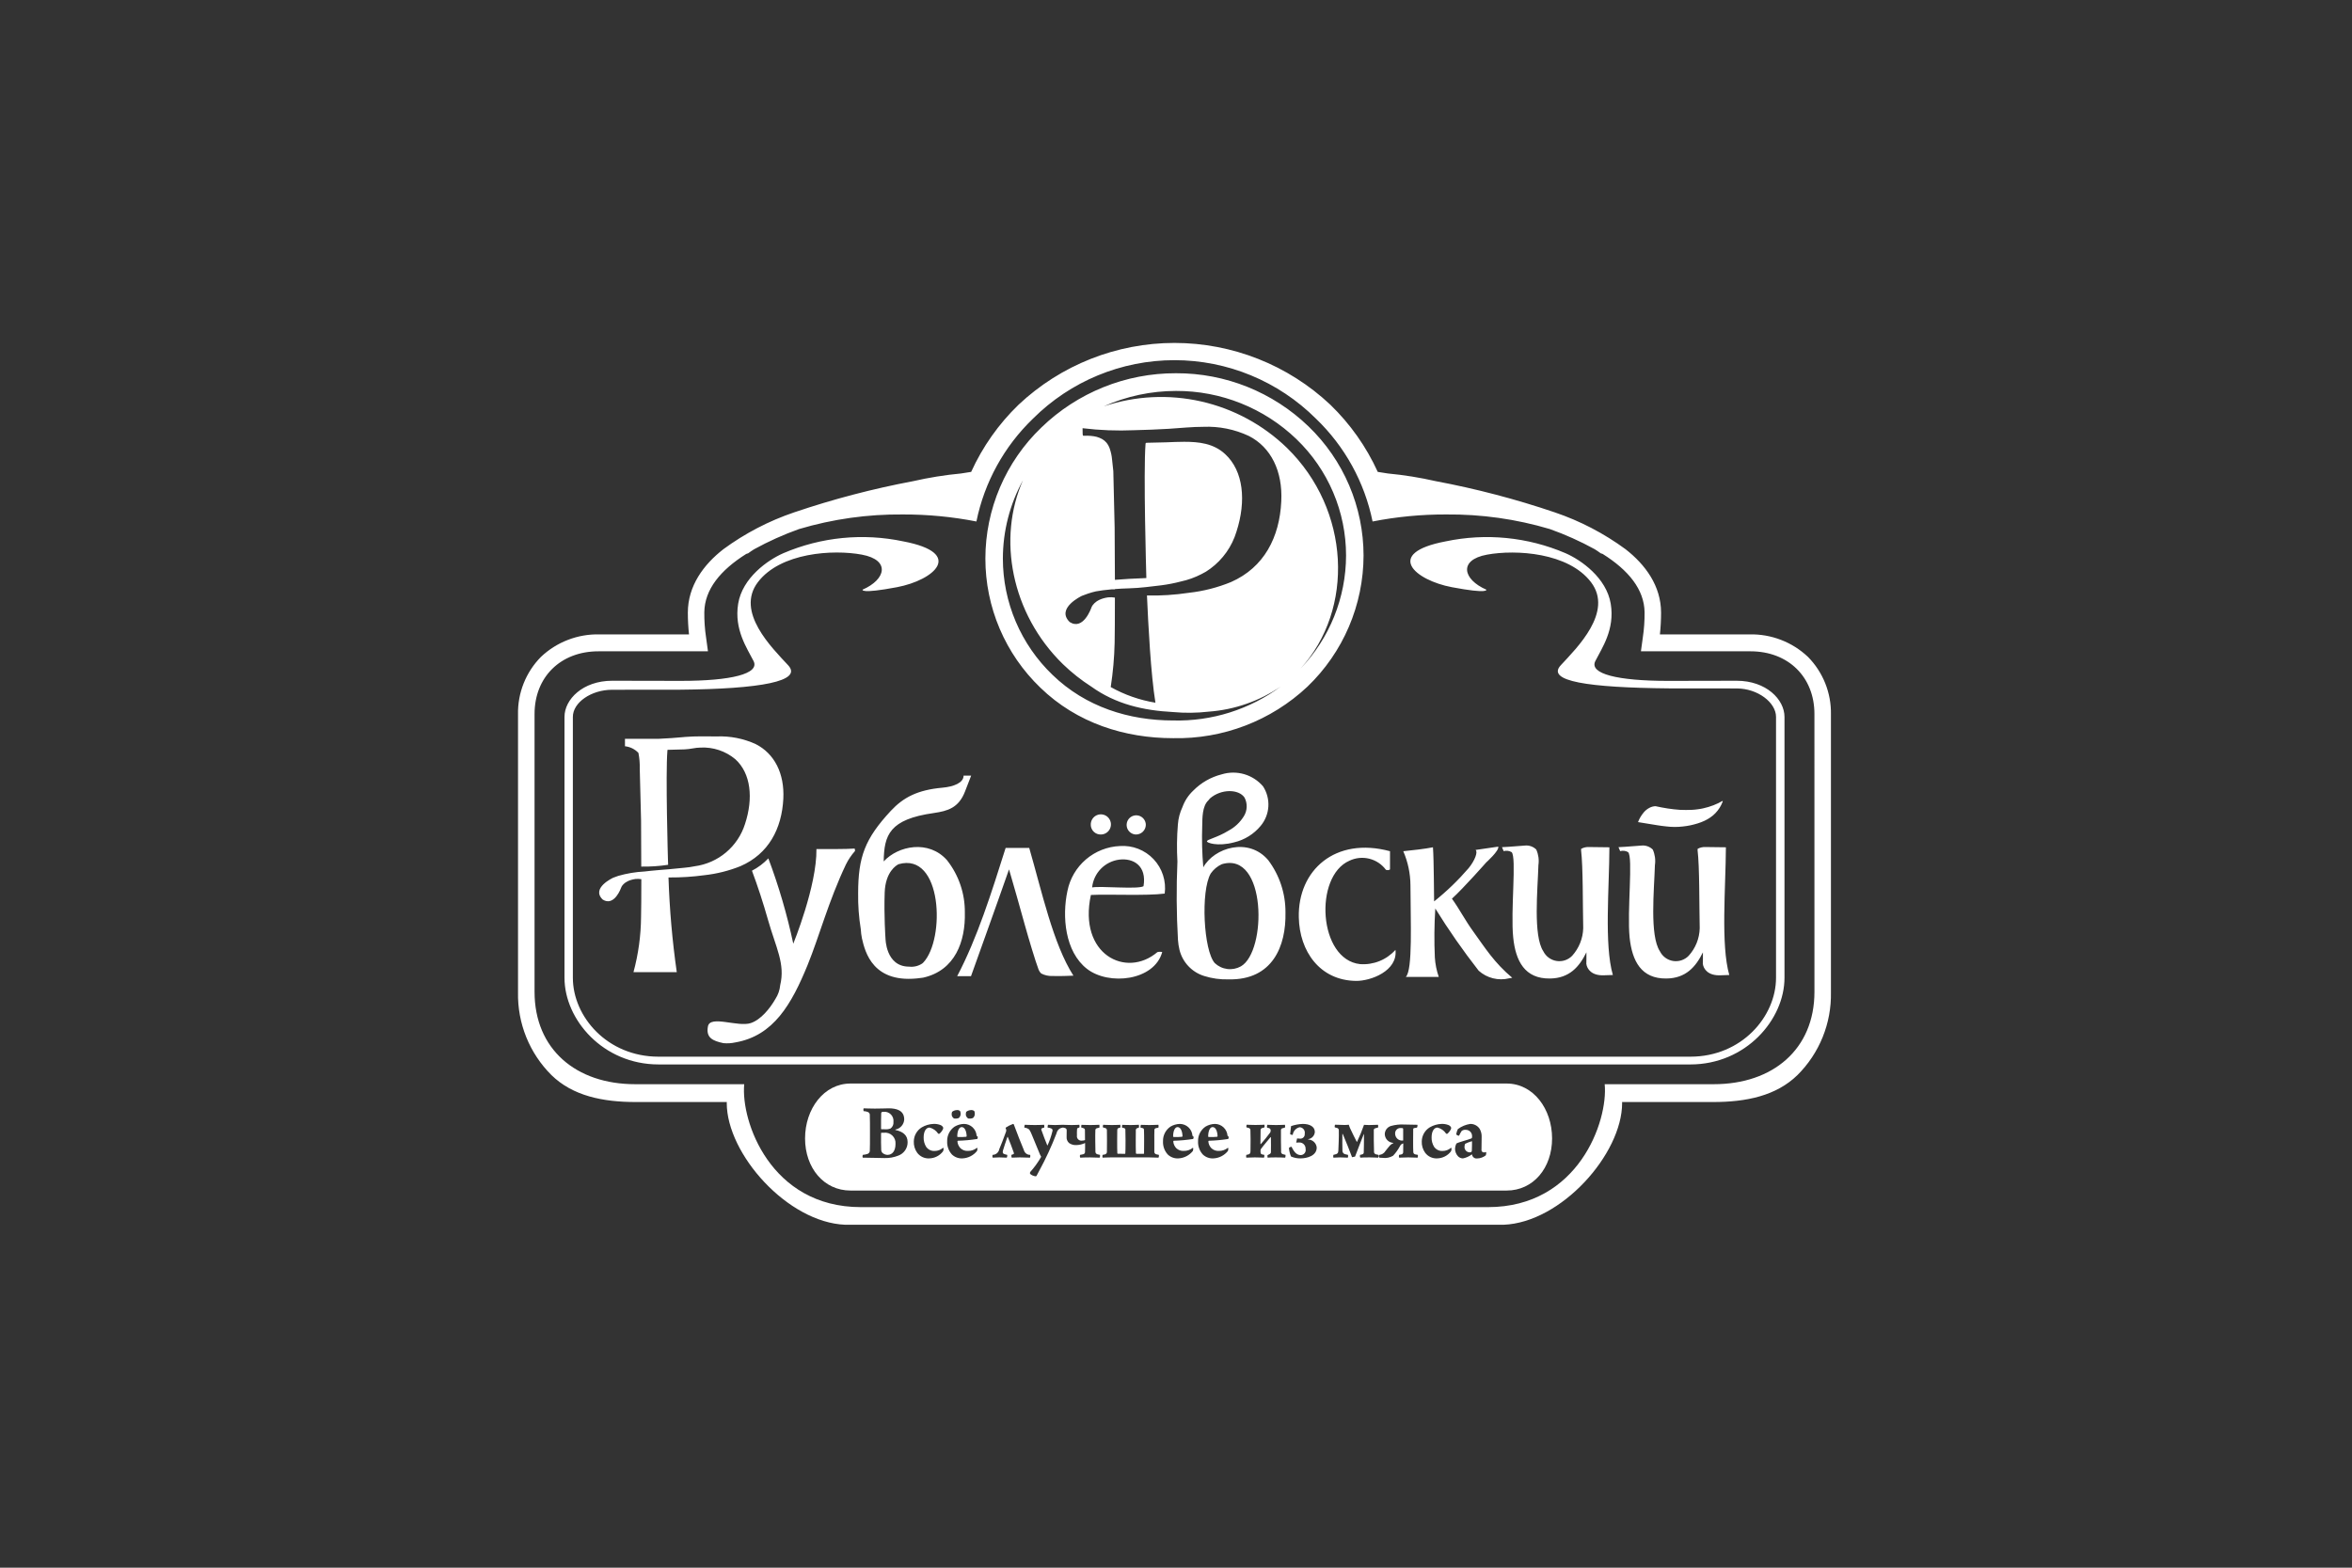
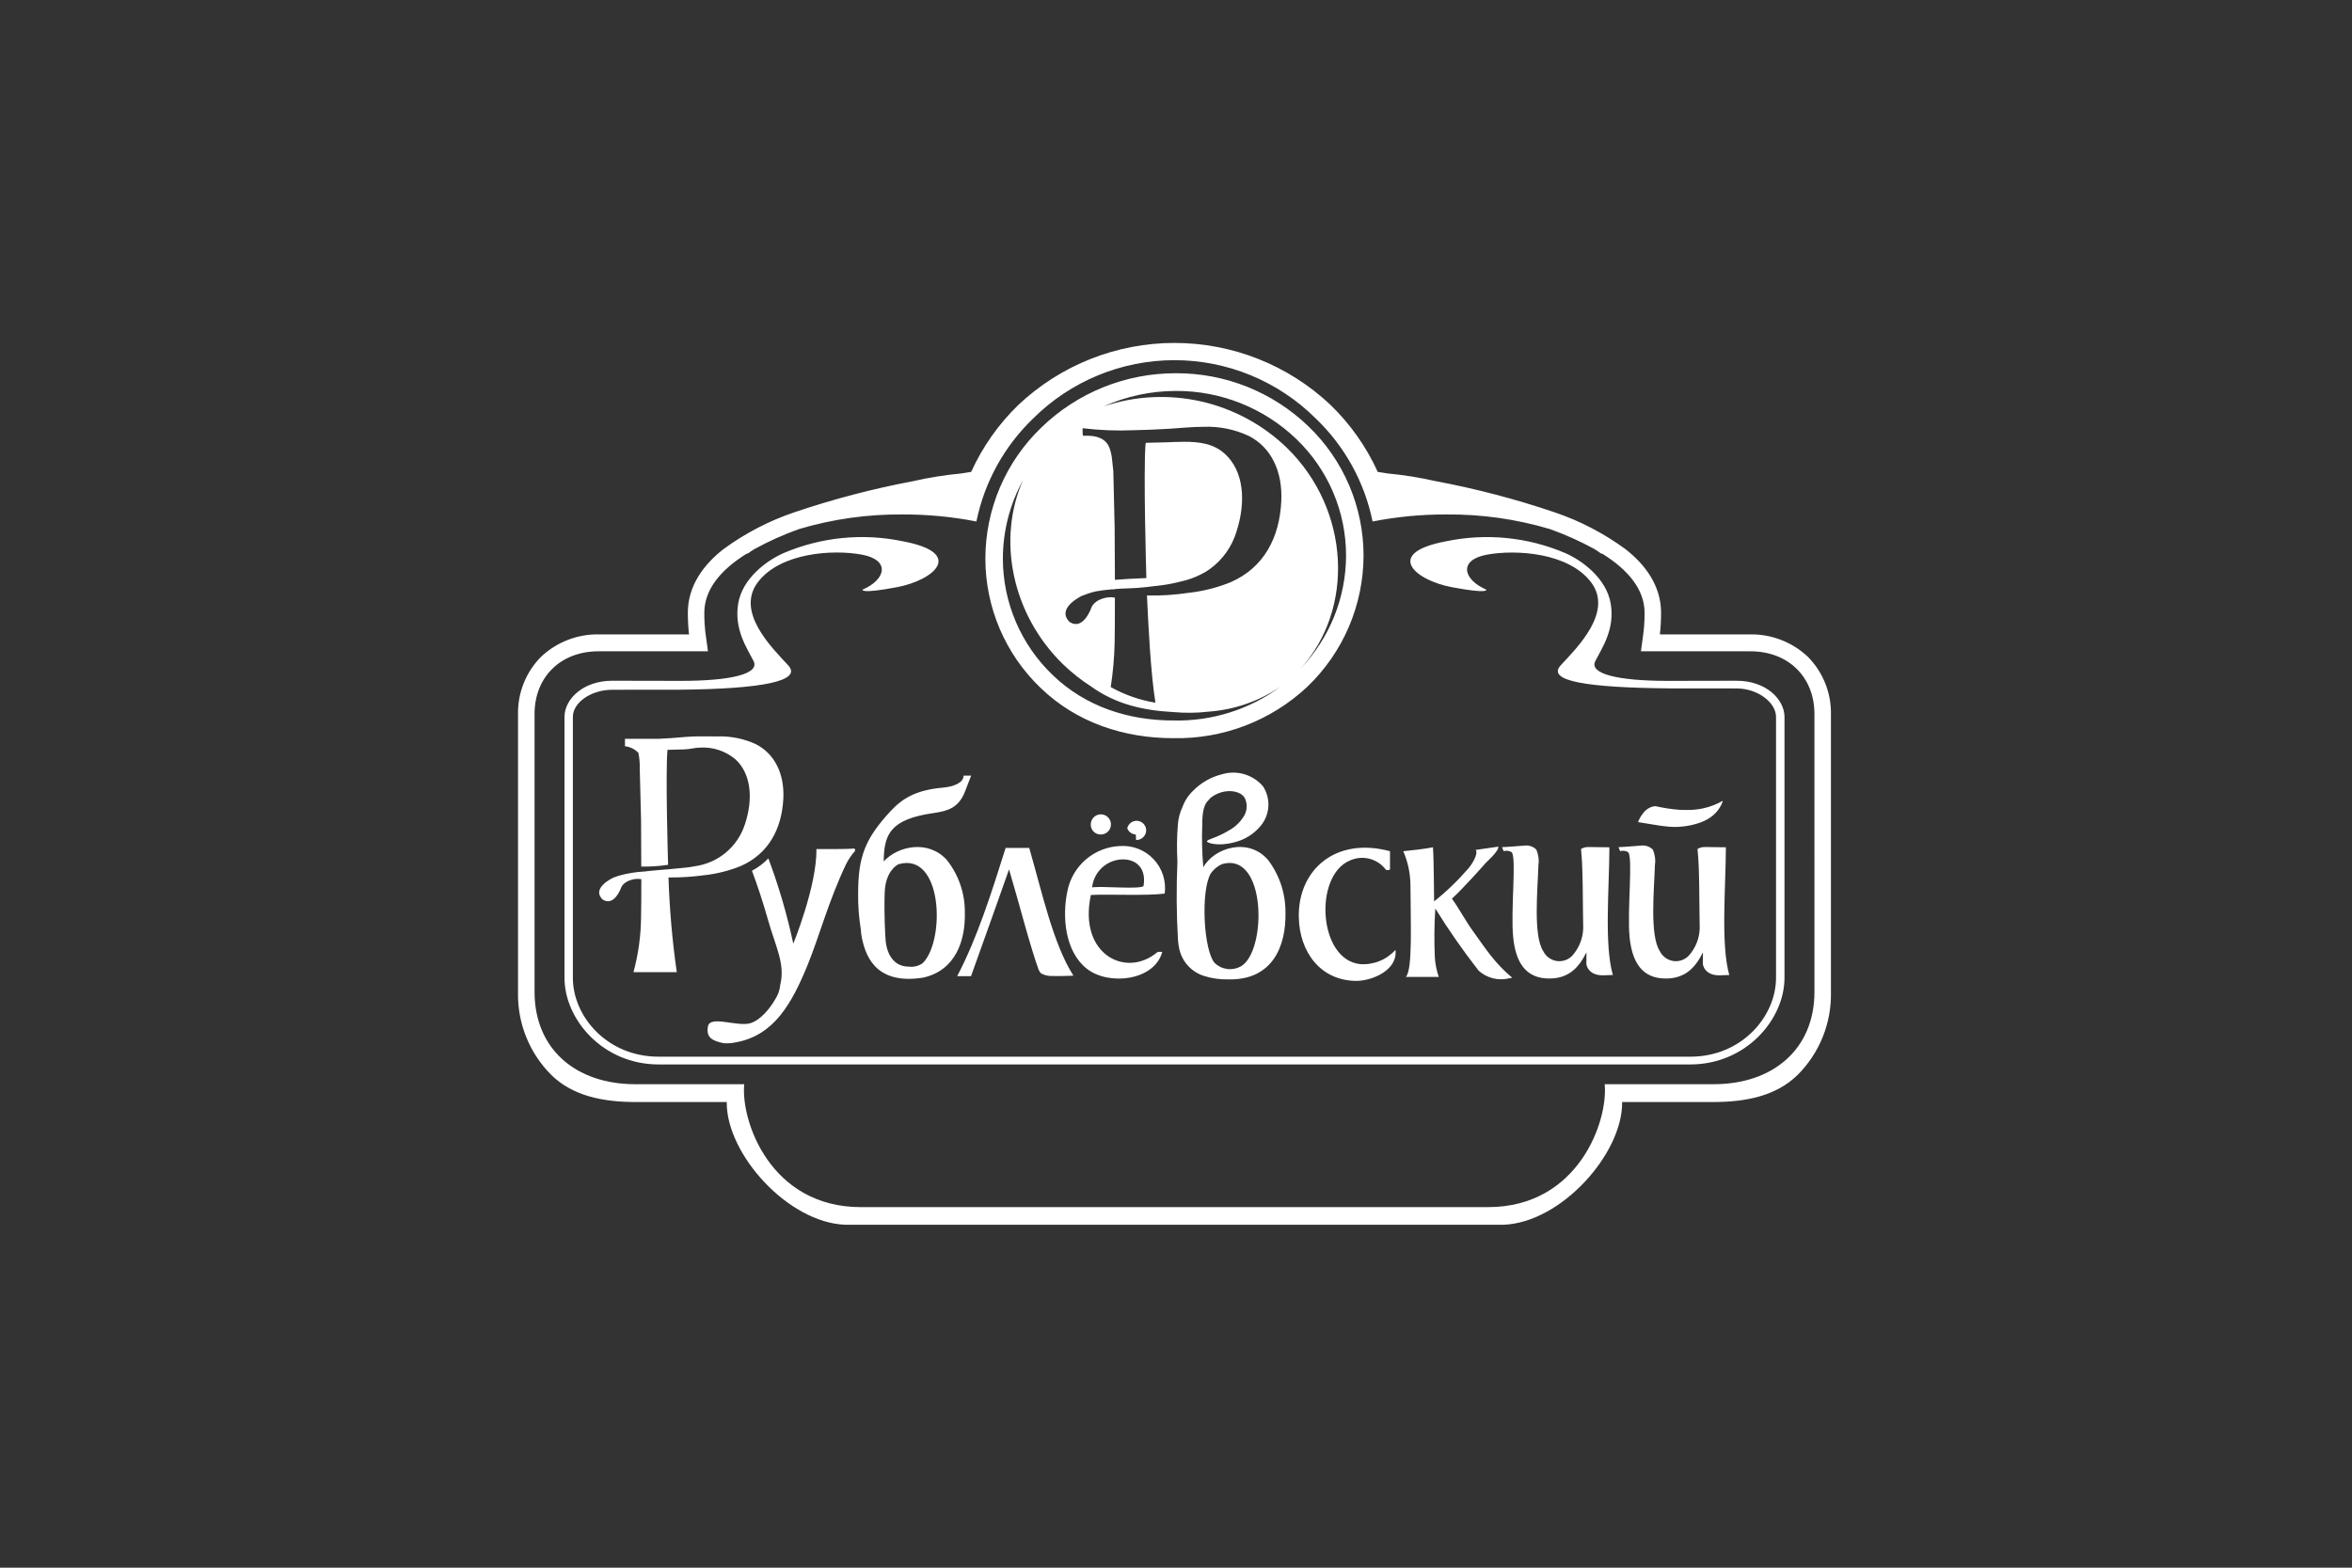
<svg xmlns="http://www.w3.org/2000/svg" fill="none" viewBox="0 0 336 224">
  <rect x="0" y="0" width="336" height="224" fill="#333333" stroke="none" />
  <g clip-rule="evenodd" fill="#fff" fill-rule="evenodd">
-     <path d="m256.774 153.618c-3.032 2.956-7.305 3.856-12.088 3.846h-12.966l.013.133c0 7.295-8.703 17.081-16.935 17.403h-94.041c-8.233-.322-16.936-10.108-16.936-17.403l.013-.133h-12.952c-4.798.01-9.072-.89-12.101-3.846-1.555-1.547-2.781-3.393-3.602-5.426-.821-2.034-1.221-4.214-1.176-6.407v-39.704c-.031-1.52.243-3.031.806-4.443.563-1.412 1.403-2.698 2.471-3.78 2.253-2.131 5.258-3.286 8.359-3.212h12.79c-.111-1.032-.166-2.069-.166-3.107 0-3.827 2.253-6.869 5.077-9.066 3.082-2.264 6.494-4.04 10.116-5.267 5.55-1.881 11.226-3.369 16.985-4.453 2.256-.514 4.542-.881 6.846-1.099l1.45-.228c1.637-3.6 3.937-6.859 6.781-9.606 6.028-5.666 13.989-8.82 22.261-8.82s16.233 3.154 22.26 8.82c2.844 2.748 5.145 6.006 6.782 9.606.483.076.98.152 1.451.228 2.303.218 4.589.585 6.844 1.099 5.76 1.082 11.437 2.57 16.987 4.453 3.622 1.227 7.034 3.004 10.116 5.267 2.824 2.198 5.076 5.239 5.076 9.066 0 1.038-.055 2.075-.165 3.107h12.789c3.101-.074 6.106 1.08 8.36 3.212 1.067 1.083 1.908 2.368 2.471 3.78.564 1.412.84 2.923.812 4.443v39.704c.043 2.194-.359 4.373-1.182 6.407s-2.05 3.88-3.606 5.426zm2.43-51.603c0-5.277-3.728-8.953-9.136-8.953h-15.65l.267-1.952c.182-1.204.267-2.42.255-3.638-.052-3.259-2.303-6.006-5.993-8.327l-.268-.085c-.267-.199-.56-.398-.865-.587-2.056-1.131-4.201-2.094-6.412-2.88-4.806-1.429-9.798-2.132-14.811-2.084-3.528-.011-7.048.326-10.51 1.004-1.142-5.606-3.965-10.732-8.092-14.694-5.366-5.351-12.634-8.356-20.212-8.356-7.577 0-14.846 3.005-20.211 8.356-4.12 3.966-6.938 9.09-8.079 14.694-3.467-.678-6.991-1.014-10.523-1.004-5.013-.048-10.006.655-14.811 2.084-2.211.788-4.355 1.751-6.413 2.88-.305.19-.598.389-.865.587l-.267.085c-3.69 2.321-5.942 5.068-5.993 8.327-.012 1.218.073 2.434.255 3.638l.267 1.952h-15.65c-5.4 0-9.123 3.676-9.123 8.953v39.704c0 8.204 5.929 13.197 14.366 13.197h15.586c-.508 5.286 3.766 17.564 16.656 17.564h89.613c12.884 0 17.164-12.278 16.655-17.564h15.586c8.437 0 14.379-4.993 14.379-13.197zm-142.57 19.307c.916 0 4.39.019 5.459-.076.032.092.049.188.05.285v.066c-.516.581-.952 1.227-1.297 1.923-2.494 5.258-3.805 10.27-5.484 14.391-2.274 5.542-4.832 10.089-10.319 11.036-.555.124-1.127.159-1.693.105-1.539-.322-2.531-.777-2.213-2.407.318-1.629 4.3.152 6.12-.464 1.45-.483 2.747-2.103 3.512-3.439.386-.591.621-1.267.687-1.97.738-3.06-.611-5.362-1.731-9.303-.699-2.473-1.502-4.917-2.303-7.058.874-.452 1.665-1.048 2.341-1.762 1.491 3.969 2.682 8.045 3.563 12.192 0 0 3.372-8.232 3.308-13.519zm-21.185 2.245c-1.271.193-2.557.278-3.842.256 0-3.117-.026-6.11-.026-6.593-.089-3.648-.139-5.798-.189-7.428.02-.747-.043-1.493-.19-2.226-.507-.535-1.188-.871-1.921-.948v-1.061h4.784c1.26-.047 2.481-.151 3.588-.246l.166-.019c1.603-.132 3.118-.076 4.569-.076 1.913-.077 3.817.296 5.56 1.09 2.685 1.355 4.135 4.197 3.957 7.806-.216 4.301-2.113 7.901-6.133 9.644-1.652.662-3.385 1.095-5.153 1.289-1.649.223-3.311.331-4.975.322h-.145c.147 4.528.542 9.044 1.183 13.528h-6.184c.697-2.573 1.061-5.225 1.082-7.891.025-.853.039-3.022.039-5.391-.273-.045-.551-.055-.827-.028-1.782.246-2.061 1.25-2.061 1.25s-.955 2.738-2.621 1.696c-1.743-1.648 1.489-3.126 1.489-3.126l.725-.265c1.223-.352 2.482-.562 3.753-.626.293-.028.611-.066.942-.104.788-.085 1.654-.142 2.455-.208l2.329-.228c.483-.041.963-.111 1.437-.208 1.647-.22 3.199-.904 4.471-1.973 1.273-1.068 2.216-2.477 2.718-4.062 1.209-3.666.853-7.247-1.387-9.265-1.394-1.163-3.175-1.755-4.988-1.658-.7 0-1.438.227-2.239.256-.445.019-2.456.066-2.456.066l-.013.123c-.279 3.354.077 15.594.077 15.594s.015.256.027.71zm149.619-7.389c-.219.231-.462.437-.726.616-.265.186-.546.348-.84.483-.31.144-.628.267-.954.369-.344.105-.687.199-1.042.275-.362.076-.727.133-1.094.171-.389.046-.78.068-1.171.066-.404-.002-.808-.027-1.209-.076-.42-.038-.853-.104-1.285-.17-.432-.067-.89-.142-1.349-.218-.458-.076-.928-.152-1.399-.228l.012-.019c.192-.5.468-.965.815-1.373.223-.265.495-.484.801-.644.27-.149.571-.231.879-.237.305.057.597.123.89.18s.598.104.878.151c.281.048.585.086.878.114.292.028.568.057.852.076s.56.019.841.019c.28 0 .559-.01.839-.019.272-.011.544-.037.814-.076.265-.03.528-.075.789-.133.507-.11 1.005-.259 1.489-.445.458-.176.902-.388 1.326-.635l-.012.133c-.228.604-.575 1.155-1.022 1.62zm-13.615 5.438-.242-.568s1.604-.076 3.258-.228c.298-.033.6.001.884.099s.543.259.757.47c.311.698.417 1.47.305 2.226-.102 3.486-.776 10.061.713 12.306.18.366.446.683.775.924.328.242.71.401 1.113.464s.815.028 1.201-.101c.387-.129.737-.35 1.021-.643.98-1.078 1.54-2.474 1.577-3.931-.076-3.468-.012-8.688-.305-11.151l.012-.199c.358-.195.765-.283 1.171-.255.776 0 2.163.028 2.863.037-.025 5.732-.751 13.927.483 18.247-.267 0-.865.019-1.106.038h-.065c-1.87.113-2.519-.919-2.608-1.639l.014-.72v-.919c-1.018 2.075-2.444 3.713-5.218 3.742-3.587.047-4.898-2.492-5.255-5.864-.379-3.761.522-11.492-.216-12.193-.169-.099-.357-.162-.551-.187-.195-.024-.392-.009-.581.045zm10.024 30.477h-147.4c-7.913 0-13.436-6.386-13.436-12.382v-37.279c0-2.482 2.595-5.163 6.821-5.163 0 0 7.95.019 9.808.019 7.176 0 11.298-1.014 10.382-2.833-.916-1.819-2.799-4.481-2.201-8.185.599-3.704 4.225-6.253 6.463-7.229 5.399-2.312 11.381-2.901 17.127-1.686 8.83 1.677 4.415 5.542-.904 6.546s-4.911.351-4.911.351c3.334-1.45 4.008-4.235-.102-5.002-4.109-.767-11.642-.303-14.861 3.941s2.01 9.36 4.326 11.861c2.125 2.283-3.884 3.392-15.497 3.496-1.042.009-8.498.009-9.63.009-3.015 0-5.625 1.828-5.625 3.875v37.279c0 5.542 4.911 11.273 12.24 11.273h147.401c7.329 0 12.24-5.731 12.24-11.273v-37.279c0-2.047-2.608-4.064-5.623-4.064-1.137 0-8.587-.009-9.63-.009-11.617-.104-17.621-1.023-15.497-3.306 2.315-2.501 7.544-7.617 4.325-11.861s-10.739-4.699-14.861-3.941-3.435 3.553-.101 5.002c0 0 .419.654-4.913-.351-5.331-1.004-9.733-4.869-.902-6.546 5.746-1.215 11.727-.626 17.125 1.686 2.24.976 5.853 3.524 6.464 7.229.611 3.704-1.285 6.357-2.201 8.185-.916 1.829 3.206 2.833 10.383 2.833 1.857 0 9.808-.019 9.808-.019 4.224 0 6.832 2.681 6.832 5.163v37.279c-.002 5.996-5.536 12.382-13.451 12.382zm-26.667-30.477-.242-.568s1.604-.076 3.258-.228c.299-.034.601-.001.885.098.284.098.543.259.756.471.311.698.417 1.47.305 2.226-.101 3.486-.776 10.061.7 12.306.182.366.449.683.779.924.33.242.713.4 1.116.464.404.063.817.028 1.205-.101.387-.129.738-.35 1.023-.643.976-1.081 1.535-2.475 1.578-3.931-.077-3.468-.014-8.688-.305-11.151l.012-.199c.358-.195.764-.283 1.171-.255.776 0 2.163.028 2.863.037-.013 5.732-.764 13.927.495 18.247-.266 0-.877.019-1.132.038h-.05c-1.871.113-2.52-.919-2.609-1.639l.012-.72v-.919c-1.017 2.075-2.442 3.713-5.216 3.742-3.588.047-4.899-2.492-5.242-5.864-.395-3.761.509-11.492-.229-12.193-.17-.099-.357-.162-.552-.187-.195-.024-.392-.009-.581.045zm-14.339.009c1.196-.113 3.155-.341 4.237-.559.139 1.886.139 6.973.165 7.731 1.786-1.425 3.436-3.014 4.926-4.746.903-1.099 1.362-2.35.993-2.606l3.244-.473c.166.568-1.718 2.254-1.718 2.254s-3.257 3.695-4.899 5.183c1.07 1.477 1.872 3.079 3.08 4.736 1.641 2.274 2.951 4.396 5.535 6.566-.127.019-.267.047-.433.075-.761.189-1.557.189-2.317-.001-.761-.19-1.464-.564-2.047-1.088-2.225-2.847-4.294-5.814-6.196-8.886-.147 2.327-.168 4.661-.064 6.991.06.95.249 1.887.56 2.785h-4.708c1.005-.966.674-7.938.663-13.102-.012-1.672-.361-3.325-1.025-4.86zm-6.172 16.134c.942.069 1.887-.078 2.763-.431.875-.353 1.659-.903 2.289-1.606.357 3.013-3.55 4.472-5.662 4.434-5.14-.076-8.052-4.225-8.147-9.095-.14-6.698 5.178-11.548 13.029-9.436v2.606c-.086.055-.185.089-.287.097s-.205-.009-.298-.05c-.584-.785-1.421-1.344-2.37-1.58-.949-.237-1.951-.137-2.834.282-5.111 2.217-4.449 14.144 1.517 14.779zm-13.117-14.845c1.613 2.153 2.476 4.775 2.456 7.465.101 4.775-1.82 9.692-8.132 9.559-1.181.035-2.359-.128-3.486-.483-.86-.267-1.637-.752-2.254-1.408-.618-.655-1.055-1.46-1.27-2.334-.11-.464-.182-.936-.216-1.412-.215-3.732-.241-7.473-.077-11.207-.102-1.755-.081-3.515.064-5.268.061-.877.286-1.735.663-2.529.317-.878.837-1.67 1.516-2.312 1.117-1.139 2.526-1.949 4.073-2.34 1.046-.323 2.164-.333 3.215-.029 1.052.305 1.991.911 2.702 1.744.553.854.819 1.864.757 2.88s-.448 1.986-1.101 2.766c-.971 1.174-2.297 1.999-3.778 2.35-2.431.644-3.933.047-3.894-.133-.013-.293 1.399-.502 3.079-1.534.906-.482 1.666-1.199 2.201-2.075.244-.396.38-.849.396-1.315.016-.465-.09-.926-.307-1.338-.827-1.231-3.333-1.269-4.937.123-.089.114-.178.218-.229.275-.89.834-.853 2.52-.878 3.638-.07 1.978-.019 3.959.153 5.93 1.56-2.823 6.484-4.338 9.284-1.013zm-7.647 14.694c.49.465 1.116.762 1.786.847.671.086 1.351-.045 1.942-.374 3.74-2.112 3.702-16.522-2.723-14.599-.635.294-1.18.752-1.578 1.327-1.463 2.52-1.018 11.017.573 12.799zm-5.968-32.135c-6.859 0-13.717-2.141-18.948-7.219-2.484-2.387-4.46-5.251-5.809-8.421-1.35-3.17-2.044-6.58-2.042-10.025.003-3.5.713-6.964 2.088-10.182 1.376-3.219 3.388-6.126 5.916-8.547 5.153-4.99 12.051-7.771 19.225-7.749 7.059-.029 13.851 2.697 18.933 7.598 2.483 2.39 4.46 5.256 5.811 8.427 1.351 3.171 2.049 6.582 2.052 10.028-.009 3.5-.723 6.963-2.1 10.181s-3.389 6.125-5.916 8.548c-5.19 4.877-12.09 7.52-19.21 7.361zm-21.411-36.881c-1.892 3.436-2.885 7.294-2.889 11.217.002 3.104.63 6.176 1.848 9.032 1.218 2.855 3 5.435 5.24 7.585 4.737 4.595 10.955 6.518 17.215 6.518 5.54.145 10.969-1.569 15.421-4.869-3.062 2.096-6.626 3.341-10.327 3.609-1.69.195-3.395.214-5.089.057-4.288-.227-8.195-1.137-11.681-3.638-1.451-.931-2.806-2.004-4.046-3.202-7.412-7.238-9.397-17.991-5.695-26.308zm17.495-5.163v-.076l.101-.085c.433-.009 2.329-.047 2.8-.066.929-.038 1.807-.076 2.621-.076 2.049 0 4.173.208 5.841 1.753 2.633 2.416 3.04 6.698 1.628 11.075-.639 2.127-1.952 3.989-3.741 5.305-.396.301-.823.562-1.272.777-.928.479-1.916.833-2.937 1.052-.934.246-1.884.43-2.842.55-1.31.151-2.99.388-4.542.426-.75.019-1.438.057-2.036.104v.038c-.148-.009-.297-.009-.445 0-.955.085-1.705.189-2.274.294-.384.087-.764.195-1.136.322l-.853.313s-3.79 1.772-1.743 3.752c1.959 1.241 3.079-2.037 3.079-2.037s.33-1.203 2.404-1.497c.323-.033.648-.02.967.038 0 2.833-.013 5.428-.038 6.452-.047 2.119-.234 4.234-.559 6.329 1.983 1.111 4.144 1.867 6.387 2.235-.663-4.064-1.031-11.254-1.209-15.319 2.009.043 4.018-.087 6.005-.388 2.064-.231 4.085-.747 6.006-1.535 4.72-2.084 6.934-6.385 7.176-11.53.217-4.32-1.476-7.731-4.631-9.341-2.03-.953-4.261-1.402-6.502-1.307-1.591 0-3.221.171-4.95.284-1.221.085-3.664.171-4.898.199-2.472.109-4.949.014-7.405-.284v.019l.012.796c.026.265.064.265.14.265h.318l.242-.009c.162 0 .323.009.484.028.274.023.547.067.814.133.269.077.529.181.776.313.243.137.458.317.636.531.209.263.37.561.474.881.167.494.274 1.006.318 1.525l.178 1.648c.039 1.847.102 4.282.189 8.034.014.559.026 3.913.039 7.503 1.146-.095 2.812-.199 4.492-.256-.014-.332-.014-.521-.014-.521s-.421-14.646-.103-18.644zm21.567-.673c-4.624-4.449-10.799-6.922-17.216-6.897-3.555.001-7.071.75-10.318 2.198 4.485-1.501 9.297-1.742 13.909-.696 4.613 1.046 8.851 3.338 12.25 6.626 9.072 8.858 9.671 23.059 1.947 31.547 4.162-4.349 6.49-10.133 6.503-16.152.001-3.105-.626-6.179-1.842-9.036-1.217-2.857-2.998-5.439-5.237-7.591zm-29.392 55.108c-.013-.287.06-.572.21-.817.15-.246.37-.44.632-.56.261-.119.553-.157.837-.109.283.048.546.18.754.379.208.198.352.455.413.736s.036.574-.071.841-.292.496-.53.657-.519.247-.807.247c-.185.005-.369-.027-.542-.093s-.33-.166-.464-.294-.242-.281-.316-.45c-.075-.169-.115-.352-.119-.537zm6.426 1.374c-.268-.013-.526-.104-.743-.262-.216-.159-.381-.377-.475-.628s-.112-.524-.052-.786c.06-.261.195-.499.389-.684s.438-.31.701-.358c.264-.048.536-.018.783.087s.457.28.605.504c.149.223.228.485.229.753-.004.185-.044.368-.119.537-.074.169-.182.322-.315.45-.134.127-.292.227-.465.294-.172.066-.356.098-.541.093zm3.091 16.806c.225-.06.461-.063.688-.009-1.12 4.102-7.635 4.841-10.765 2.387-3.13-2.453-3.562-7.474-2.774-11.122.351-1.753 1.281-3.339 2.639-4.501 1.359-1.163 3.069-1.836 4.856-1.913.891-.063 1.785.073 2.617.398s1.581.831 2.194 1.481c.612.65 1.073 1.428 1.347 2.278.275.85.358 1.75.242 2.636-2.558.341-7.978.066-10.548.199-1.835 8.498 5.036 11.965 9.501 8.166zm-1.984-9.416c.496-2.928-1.463-4.055-3.474-3.799-.997.13-1.921.593-2.623 1.313-.701.72-1.14 1.656-1.245 2.656 1.27-.227 6.525.303 7.339-.17zm-16.326-5.467c1.795 6.187 3.411 13.718 6.312 18.247-.713.037-1.895.075-2.977.047-.565.027-1.127-.097-1.629-.36-.163-.153-.289-.341-.369-.55-.459-1.212-1.399-4.348-1.96-6.356-.75-2.672-1.516-5.457-2.264-7.968-1.579 4.538-5.433 15.262-5.433 15.262h-1.976c2.889-5.494 4.899-11.918 6.923-18.322h3.375zm-13.626-4.992c-6.337.89-7.113 3.126-7.164 6.915 2.062-2.245 6.426-3.135 9.047-.17 1.673 2.126 2.571 4.76 2.544 7.465.103 4.102-1.373 8.29-5.954 9.313l-.284.038c-6.908.985-8.016-3.733-8.461-5.647-.089-.431-.144-.868-.165-1.307-.279-1.71-.406-3.441-.379-5.173.012-5.144.941-7.73 4.67-11.747 1.781-1.904 3.789-2.984 7.379-3.306 1.578-.143 3.015-.683 3.015-1.725h1.082l-.878 2.265c-.905 2.359-2.495 2.794-4.455 3.079zm-6.909 17.895s0 4.055 3.372 4.055c.656.077 1.319-.081 1.87-.445l.128-.114.024-.019c3.169-3.344 2.736-15.859-3.524-14.059l-.038.019c-.255.133-1.845 1.033-1.947 4.036-.117 3.268.112 6.527.112 6.527z" />
-     <path d="m215.236 170.112h-93.737c-3.804 0-6.49-3.231-6.49-7.447 0-4.215 2.686-7.844 6.49-7.844h93.737c3.804 0 6.49 3.619 6.49 7.844 0 4.226-2.686 7.447-6.49 7.447zm-87.313-8.716c.339-.066.647-.244.873-.505.227-.261.36-.59.378-.935 0-1.326-1.15-1.592-2.21-1.592-.305 0-1.105.038-1.985.038-.857 0-1.342-.038-1.61-.038-.04.13-.04.269 0 .398.2.01.397.048.586.114.102.034.189.103.245.195s.077.201.06.307c.022.616.022 1.298.022 2.482 0 1.298 0 2.189-.022 2.482.014.106-.006.213-.057.307-.051.093-.131.168-.227.214-.233.081-.476.132-.722.152-.05.127-.054.268-.011.398.767 0 2.639.057 3.136.057.659.016 1.315-.1 1.929-.341.4-.142.746-.405.989-.753.243-.349.37-.765.363-1.19 0-1.013-.721-1.515-1.736-1.724-.005-.004-.01-.008-.013-.014s-.005-.012-.005-.019c0-.006.002-.013.005-.018.002-.006.007-.011.012-.015zm6.868 2.681c-.004-.017-.012-.033-.024-.046-.012-.014-.026-.024-.043-.03-.333.295-.762.457-1.207.455-.238.012-.475-.038-.688-.144-.214-.106-.396-.265-.53-.462-.239-.398-.36-.854-.35-1.317 0-.891.35-1.421.846-1.421.506.125.945.436 1.232.871.053.026.112.032.169.019.228-.19.41-.43.531-.701.022-.074.022-.153 0-.227-.087-.155-.227-.273-.395-.332-.31-.115-.64-.166-.97-.151-.593.022-1.17.191-1.681.492-.344.213-.629.51-.828.863s-.305.75-.309 1.155c-.023.576.148 1.143.485 1.611.197.263.455.475.753.615.297.14.624.206.953.19.386-.007.767-.102 1.111-.277.345-.176.645-.428.878-.737.062-.133.085-.28.067-.426zm2.369-5.315c-.057-.053-.125-.094-.199-.12-.073-.026-.151-.037-.229-.031-.263.001-.517.091-.722.255-.06.157-.076.328-.046.493.021.094.061.183.117.261s.128.144.21.194c.228.041.462.018.677-.066.086-.076.155-.17.201-.274.047-.105.07-.218.069-.333-.002-.13-.029-.258-.078-.379zm2.03 0c-.122-.105-.279-.159-.44-.151-.262.003-.515.093-.721.255-.054.159-.07.328-.046.493.051.186.167.347.327.455.227.041.462.018.677-.066.088-.075.158-.168.205-.273.046-.105.069-.219.065-.334.002-.129-.021-.258-.067-.379zm.327 3.506c-.035-.454-.238-.878-.57-1.188-.332-.311-.769-.485-1.224-.489-.477.01-.943.144-1.353.388-.337.231-.611.543-.796.907s-.276.769-.264 1.177c-.035.697.209 1.378.677 1.895.2.192.438.34.698.436.259.096.536.138.813.123.401-.019.794-.124 1.152-.307s.673-.44.924-.754c.035-.123.054-.251.056-.379-.01-.031-.03-.057-.056-.076-.365.299-.826.457-1.297.445-.196.013-.392-.016-.577-.082-.184-.067-.353-.171-.496-.306-.247-.258-.398-.592-.428-.947 0-.043.016-.084.046-.114.936-.025 1.87-.111 2.796-.256.044-.098.068-.205.068-.312-.074-.031-.135-.088-.169-.161zm5.312-1.602c-.006-.022-.019-.042-.038-.055-.018-.014-.041-.021-.064-.02-.365.13-.714.305-1.037.521-.013.015-.021.034-.025.054s-.003.04.002.059c.051.082.079.176.083.272s-.016.192-.06.278c-.294.805-.711 1.923-.936 2.416-.038.227-.155.434-.33.585-.176.15-.398.235-.629.239-.041.13-.037.27.012.398.202 0 .631-.038.947-.038.27 0 .879.038 1.071.038.066-.122.09-.262.068-.398-.166-.031-.329-.079-.485-.142-.146-.067-.203-.19-.124-.493.094-.331.417-1.326.631-1.923.003-.005.007-.01.012-.013s.011-.004.016-.004c.006 0 .012.001.017.004s.009.008.011.013c.215.502.678 1.705.853 2.236.045.161 0 .199-.045.218-.095.042-.193.077-.293.104-.019.134-.003.271.045.398.214-.019.778-.038 1.116-.038s1.184.019 1.501.038c.047-.128.054-.266.023-.398-.206.005-.407-.06-.571-.183-.164-.124-.281-.3-.332-.499-.265-.616-1.09-2.7-1.439-3.667zm12.316 4.349c-.112-.032-.224-.058-.339-.076-.049-.008-.097-.025-.139-.051-.043-.026-.08-.06-.11-.101-.029-.04-.05-.086-.062-.135-.011-.049-.013-.099-.005-.149-.011-.293-.023-.871-.023-1.497-.01-.511 0-1.146.012-1.449-.008-.044-.007-.089.004-.132.011-.044.031-.084.059-.119s.063-.064.102-.084c.04-.021.084-.032.128-.034.079-.019.203-.057.284-.067.022-.135.022-.272 0-.407-.417.009-.823.038-1.286.038-.316 0-1.093-.029-1.274-.029-.037.126-.045.259-.023.389.093.012.185.037.271.076.074.009.142.046.188.105.047.058.068.133.06.207.011.379.011.995.011 1.402-.144.053-.297.079-.45.076-.1.013-.2.001-.294-.033-.095-.034-.179-.09-.247-.163-.069-.073-.119-.161-.146-.257-.028-.096-.033-.197-.014-.295-.013-.281-.009-.563.012-.844.011-.17.057-.217.328-.274.044-.129.044-.269 0-.398-.095 0-.497.038-1.083.038-.678 0-1.094-.038-1.253-.038-.006.012-.011.025-.015.038 0-.01 0-.029-.006-.038-.34.009-.722.038-1.095.038-.417 0-.79-.038-1.027-.038-.04.129-.059.263-.056.398.175.012.347.054.508.123.038.012.073.031.103.057s.054.057.072.092c.018.036.028.074.031.114.002.039-.003.079-.016.116-.171.699-.405 1.381-.699 2.037h-.046c-.135-.322-.688-1.715-.846-2.217-.011-.04-.01-.083.005-.122.014-.039.04-.073.075-.096.108-.049.221-.084.338-.104.016-.133.008-.268-.023-.398-.327.009-.643.038-1.308.038-.733 0-1.308-.038-1.455-.038-.043.128-.066.262-.068.398.139.02.275.055.406.104.316.114.418.294.745 1.099.416.985.834 2.027 1.105 2.681.046.101.098.199.157.294-.446.783-.975 1.517-1.578 2.188-.027.079-.031.165-.011.246.217.194.489.316.777.351l.136-.038c.079-.152.26-.474.395-.748.947-1.733 1.775-3.528 2.481-5.372.027-.142.084-.277.168-.395.083-.117.192-.215.317-.287.133-.062.273-.103.418-.123v-.01c.099.018.197.043.293.076.073.015.138.056.183.115.046.059.069.133.065.207 0 .379-.011.673-.011.929-.016.165.008.332.068.486.061.155.157.293.281.404.305.216.676.32 1.049.294.43-.01.853-.11 1.241-.294 0 .474.011.91-.011 1.232.012.075-.003.153-.042.219-.039.065-.1.115-.173.141-.158.047-.305.066-.496.104-.038.131-.03.272.023.398.18-.019 1.003-.038 1.387-.038.406 0 1.083.038 1.398.038.053-.126.068-.264.046-.398zm8.413 0c-.115-.032-.232-.058-.349-.076-.049-.008-.096-.025-.139-.052-.042-.026-.078-.06-.106-.101-.029-.041-.049-.087-.059-.135-.01-.049-.01-.099-.001-.148v-1.534c0-.512-.011-1.137.012-1.431-.011-.04-.013-.083-.006-.124.008-.041.025-.08.05-.114s.057-.062.094-.081c.037-.02.078-.03.12-.031.105-.028.21-.05.317-.067.028-.134.028-.273 0-.407-.418.009-.823.038-1.286.038-.316 0-1.049-.029-1.231-.029-.047.131-.058.271-.034.408.101.019.214.038.293.057.057.009.108.04.143.086s.052.103.047.16c.022.237.022 1.222.022 1.563 0 .692 0 1.715-.011 1.819-.005.013-.015.025-.027.033-.012.009-.026.014-.04.014h-1.016c-.022-.006-.042-.02-.057-.039-.014-.018-.021-.041-.021-.065-.023-.436-.023-1.184-.023-1.8 0-.511 0-1.108.011-1.411-.014-.072-.003-.146.031-.21.035-.064.091-.114.159-.141l.248-.076c.028-.134.028-.273 0-.407-.417.009-.699.038-1.15.038-.575 0-1.049-.029-1.232-.029-.036.13-.044.265-.022.398l.259.057c.035.005.069.018.099.037.03.018.056.043.076.073.02.029.034.062.041.097s.006.071-.002.106c.012.18.023 1.155.023 1.487 0 .947-.011 1.734-.034 1.838-.002.013-.009.026-.019.034-.01.009-.024.014-.037.013-.395 0-.936 0-1.016-.009-.016-.004-.031-.012-.043-.024-.012-.011-.02-.026-.024-.043-.023-.303-.023-1.146-.023-1.818 0-.304.012-1.09.012-1.421 0-.247.056-.332.202-.37l.226-.057c.045-.132.045-.275 0-.407-.09 0-.379.038-1.184.038-.677 0-1.094-.038-1.252-.038-.057.118-.069.253-.034.379.107.021.213.049.316.085.073.015.138.056.183.115.046.059.069.133.065.207.011.455.011.995.011 1.459 0 .521 0 1.175-.011 1.535.011.051.012.104.002.156-.01.051-.031.1-.06.144-.03.043-.068.08-.112.108-.044.029-.094.048-.146.056-.102.01-.204.029-.304.057-.034.13-.034.267 0 .398.146 0 .62-.038 1.206-.038h5.414c.407 0 1.061.038 1.377.038.05-.126.068-.263.052-.398zm4.794-2.747c-.035-.454-.238-.878-.57-1.188-.332-.311-.769-.485-1.224-.489-.477.01-.943.144-1.353.388-.337.231-.611.543-.796.907-.186.364-.276.769-.264 1.177-.035.697.208 1.378.676 1.895.2.192.438.34.698.436.259.096.536.138.813.123.401-.019.794-.124 1.152-.307s.673-.44.924-.754c.036-.123.055-.251.057-.379-.011-.031-.031-.057-.057-.076-.365.299-.826.457-1.297.445-.196.013-.392-.016-.576-.082-.185-.067-.353-.171-.496-.306-.247-.257-.399-.592-.428-.947 0-.043.015-.083.045-.114.937-.025 1.871-.111 2.797-.256.044-.098.067-.205.067-.312-.074-.031-.134-.089-.168-.161zm5.008 0c-.035-.454-.239-.877-.571-1.188-.332-.31-.768-.485-1.223-.489-.477.01-.943.144-1.354.388-.337.231-.61.543-.796.907-.185.364-.276.769-.264 1.177-.034.697.209 1.378.677 1.895.201.192.439.341.7.437.26.096.538.138.816.122.401-.019.793-.124 1.151-.307s.673-.44.923-.754c.036-.123.055-.251.057-.379-.01-.031-.03-.057-.057-.076-.365.299-.825.457-1.297.445-.195.013-.391-.016-.576-.082-.184-.067-.353-.171-.495-.306-.248-.257-.399-.592-.428-.947-.001-.043.015-.083.044-.114.937-.025 1.872-.111 2.798-.256.044-.098.067-.205.067-.312-.075-.031-.136-.088-.171-.161zm8.289 2.747c-.17-.048-.271-.057-.429-.114-.077-.032-.14-.091-.177-.166s-.046-.16-.026-.241c-.023-.692-.034-2.435-.023-2.956-.01-.062 0-.126.028-.182.029-.056.074-.102.131-.131.132-.047.268-.082.406-.104.045-.132.045-.275 0-.407-.237 0-.53.038-1.252.038s-1.015-.038-1.263-.038c-.052.129-.063.271-.034.407.103.017.205.043.304.076.077.032.14.091.178.166.037.074.046.16.025.241-.001.073-.021.145-.056.209-.304.436-1.026 1.317-1.343 1.658-.011.019-.056.019-.056-.029.012-.682.012-1.516.023-1.904-.007-.041-.007-.084.002-.124.009-.041.026-.08.05-.115.024-.034.055-.063.09-.086.036-.022.075-.037.117-.044l.284-.076c.046-.126.046-.263 0-.389-.09 0-.474.038-1.274.038-.678 0-1.095-.038-1.253-.038-.056.119-.068.253-.034.379.107.021.213.05.317.086.075.014.141.057.187.118s.068.137.061.213c.011.379.023.815.023 1.26 0 .521-.012 1.042-.012 1.535 0 .369 0 .559-.284.654-.113.019-.18.047-.316.066-.034.13-.034.267 0 .398.226 0 .778-.038 1.218-.038.609 0 1.128.038 1.309.038.053-.126.069-.264.045-.398-.115-.018-.228-.044-.339-.076-.169-.066-.202-.123-.202-.54.003-.076.022-.15.056-.218.293-.417 1.071-1.317 1.365-1.686.022-.047.067 0 .067.047 0 .749.023 1.544 0 2.103-.011.199-.157.247-.485.408-.018.119-.014.241.011.36.249-.029.688-.038 1.185-.038.519 0 1.026.019 1.331.038.042-.128.057-.264.045-.398zm4.185-3.269c0-.767-.734-1.155-1.715-1.155-.573.021-1.139.126-1.681.312-.023.247-.124.957-.135 1.156.11.072.24.108.372.104.031-.263.144-.511.321-.707.178-.197.413-.334.672-.392.112.006.222.036.322.088.099.053.186.126.255.215.068.089.117.192.142.302.025.109.026.223.003.333.011.093 0 .188-.03.277-.031.088-.082.169-.148.235-.066.067-.146.117-.235.148-.088.032-.183.042-.276.032-.136.001-.271-.009-.405-.029-.031.201-.073.401-.125.597.143-.016.286-.022.429-.019.122-.006.244.014.358.058s.217.112.303.198c.086.087.153.191.197.305.043.114.063.236.056.358.024.104.024.211.002.315-.023.104-.068.201-.133.286-.065.084-.147.153-.242.201-.094.049-.198.076-.304.079-.463 0-.891-.237-1.332-1.193-.138.01-.269.067-.372.161.033.423.132.839.294 1.231.422.187.88.281 1.342.275.97 0 2.335-.379 2.335-1.554-.029-.306-.169-.592-.393-.803-.225-.211-.518-.333-.826-.343-.005-.007-.008-.015-.008-.024 0-.008.003-.017.008-.023.251-.038.482-.159.654-.345.173-.186.276-.426.295-.679zm9.101 3.269-.361-.076c-.047-.01-.092-.029-.132-.056-.04-.028-.074-.062-.1-.103-.027-.04-.045-.086-.054-.133-.009-.048-.008-.096.002-.144-.033-.928-.045-2.33-.033-2.974-.008-.035-.009-.071-.002-.106s.021-.068.041-.097.046-.054.076-.073.064-.032.099-.037c.123-.047.252-.079.383-.095.045-.132.045-.275 0-.407-.305 0-.834.038-1.297.038-.234.003-.467-.007-.7-.029-.285.824-.616 1.63-.992 2.416-.002.004-.005.008-.009.01-.004.003-.009.004-.013.004-.005 0-.01-.001-.014-.004-.004-.002-.007-.006-.009-.01-.203-.35-.655-1.317-.97-1.97-.066-.152-.123-.307-.17-.465-.205.029-.412.041-.619.038-.452 0-1.184-.038-1.343-.038-.057.118-.069.253-.034.379.111.022.22.05.327.086.075.018.141.062.187.125.045.062.067.139.061.216.023.805-.033 2.349-.067 2.889-.023.37-.09.493-.711.616-.028.131-.028.267 0 .398.147 0 .631-.038.948-.038.349 0 .767.038 1.117.038.051-.127.059-.267.022-.398-.149-.027-.295-.062-.44-.104-.1-.031-.188-.092-.251-.175-.063-.084-.097-.185-.099-.29-.034-.606-.011-1.591-.011-2.406 0-.028.046-.028.057-.009.474 1.08.97 2.387 1.326 3.315.145-.02.288-.049.429-.085.373-.947.97-2.558 1.241-3.202.001-.004.003-.007.006-.009.003-.003.007-.004.011-.004s.008.001.011.004c.003.002.005.005.006.009-.012.947 0 2.179-.034 2.653-.011.132-.094.237-.53.303-.04.132-.028.274.034.398.146-.019.711-.038 1.32-.038.473 0 1.026.038 1.24.038.036-.059.059-.125.068-.194.009-.068.003-.138-.017-.204zm5.616 0c-.118-.015-.234-.037-.349-.066-.091-.013-.174-.06-.231-.133-.057-.072-.083-.164-.074-.256-.022-.265-.022-.957-.022-1.591 0-.635 0-1.308.011-1.592-.007-.041.002-.084.025-.119s.058-.06.099-.07c.138-.03.277-.052.418-.067.065-.125.089-.268.067-.407-.395-.01-1.331-.038-1.929-.038-.616-.032-1.233.035-1.827.199-.261.071-.491.225-.656.439-.165.213-.255.475-.258.745.011.322.142.628.367.858.226.23.53.367.852.383.005.007.008.015.008.024s-.003.017-.008.023c-.239.097-.446.258-.598.465-.158.17-.316.398-.508.625-.091.161-.219.297-.374.398s-.332.162-.516.18c-.034.061-.052.129-.052.199 0 .069.018.138.052.199.157.02.315.029.473.028.517.071 1.042-.036 1.49-.303.374-.4.696-.846.958-1.326.043-.107.11-.202.196-.278s.189-.13.301-.158c0 .474 0 .71-.012 1.213.006.043.002.087-.01.13-.012.042-.032.081-.059.116-.028.034-.061.063-.1.084-.038.021-.081.034-.124.039-.096.026-.194.044-.293.057-.04.129-.04.268 0 .398.384-.019.925-.038 1.32-.038s.947.038 1.331.038c.043-.128.054-.265.032-.398zm4.805-.938c-.004-.017-.013-.033-.025-.047-.011-.013-.026-.023-.043-.029-.333.295-.762.457-1.206.455-.238.012-.475-.038-.689-.144-.213-.106-.396-.265-.53-.462-.238-.398-.359-.854-.349-1.317 0-.891.349-1.421.846-1.421.505.125.945.436 1.231.871.053.026.113.032.17.019.228-.19.409-.43.53-.701.022-.074.022-.153 0-.227-.086-.155-.227-.274-.394-.332-.31-.115-.64-.166-.971-.151-.592.022-1.169.191-1.68.492-.345.213-.63.51-.829.863-.198.353-.304.75-.308 1.155-.023.576.148 1.143.485 1.611.197.263.455.474.752.615.298.14.625.205.953.19.387-.007.767-.102 1.112-.277.345-.176.645-.428.878-.737.062-.133.084-.28.067-.426zm4.962.531c-.12.039-.246.058-.372.056-.05-.006-.098-.023-.14-.048-.043-.026-.08-.061-.109-.102-.028-.041-.048-.088-.058-.137-.009-.049-.008-.1.003-.148 0-.474.023-1.223.023-1.772.018-.408-.081-.812-.285-1.165-.146-.221-.346-.401-.581-.523-.234-.123-.496-.184-.761-.178-.642.096-1.251.35-1.771.739-.115.236-.195.488-.236.748.049.061.111.11.181.144s.147.053.225.055c.106-.237.231-.465.372-.682.158-.121.355-.178.553-.161.147-.007.294.022.428.085.133.063.25.157.339.275.121.175.18.385.169.597.001.051-.002.101-.012.151-.004.026-.014.051-.03.073-.015.021-.036.039-.06.05-.418.19-1.816.521-2.143.73-.105.217-.17.451-.189.691-.007.211.028.421.104.618.075.197.19.377.336.529.184.18.431.282.688.284.455-.088.883-.279 1.253-.559 0-.009.044-.009.044.01.014.067.033.134.057.198.061.126.161.229.284.294.124.065.266.088.404.066.449-.011.882-.171 1.231-.454.045-.151.062-.308.053-.464zm-2.12-.019c-.071.053-.16.077-.248.066-.105-.003-.208-.027-.304-.072-.095-.045-.179-.109-.248-.188-.069-.08-.121-.173-.152-.273s-.041-.206-.029-.31c.006-.131.036-.26.09-.379.304-.15.621-.274.947-.37.01.007.018.015.023.025.006.01.01.021.011.032 0 .199 0 .9-.023 1.26.005.038.001.076-.011.111-.011.036-.031.069-.056.098zm-10.895-2.615c-.005-.109.012-.217.052-.318.039-.101.1-.192.178-.268.078-.075.172-.133.274-.169.103-.037.211-.05.32-.041.087-.002.174.004.259.019.024.015.043.036.054.061.012.025.017.053.013.081.012.417 0 1.118 0 1.62-.142.024-.288.016-.427-.023s-.267-.108-.377-.202c-.109-.094-.197-.21-.257-.342-.059-.131-.09-.274-.089-.418zm-26.64.483c-.016-.003-.032-.011-.044-.023-.012-.011-.02-.027-.023-.043 0-.777.248-1.346.631-1.346.429 0 .677.54.712 1.279 0 .022-.007.044-.019.063-.012.018-.029.033-.05.042-.4.043-.805.052-1.207.028zm-5.007 0c-.017-.003-.032-.011-.045-.023-.012-.011-.02-.027-.023-.043 0-.777.249-1.346.631-1.346.429 0 .678.54.712 1.279 0 .022-.007.044-.019.063-.012.018-.029.033-.049.042-.401.043-.805.052-1.207.028zm-30.835 0c-.017-.003-.033-.01-.045-.022s-.02-.028-.024-.044c0-.777.249-1.346.632-1.346.429 0 .677.54.711 1.279 0 .022-.007.044-.018.062-.012.019-.029.033-.049.043-.401.043-.805.052-1.207.028zm-10.042 2.558c-.274-.009-.534-.116-.734-.303-.09-.104-.145-.233-.157-.37-.034-.53-.023-1.582-.023-2.416-.001-.008 0-.016.003-.024.002-.007.006-.015.012-.021.005-.006.011-.011.019-.015.007-.003.015-.005.023-.006.09-.009.226-.009.35-.009.218-.027.44-.005.648.065.209.07.4.185.558.337.159.153.282.338.36.544s.109.426.092.645c.004 1.014-.459 1.573-1.147 1.573zm-.327-3.657c-.249 0-.429 0-.53-.009-.015-.001-.029-.007-.04-.017-.01-.011-.016-.025-.017-.04 0-.758 0-1.904.023-2.246.009-.057.036-.111.079-.151.081-.023.164-.035.248-.038.194-.02.39.005.573.071s.349.173.486.312c.136.139.24.308.302.492.063.185.083.381.06.574.021.182-.008.367-.083.533-.076.167-.195.31-.345.415-.24.088-.497.124-.752.104z" />
+     <path d="m256.774 153.618c-3.032 2.956-7.305 3.856-12.088 3.846h-12.966l.013.133c0 7.295-8.703 17.081-16.935 17.403h-94.041c-8.233-.322-16.936-10.108-16.936-17.403l.013-.133h-12.952c-4.798.01-9.072-.89-12.101-3.846-1.555-1.547-2.781-3.393-3.602-5.426-.821-2.034-1.221-4.214-1.176-6.407v-39.704c-.031-1.52.243-3.031.806-4.443.563-1.412 1.403-2.698 2.471-3.78 2.253-2.131 5.258-3.286 8.359-3.212h12.79c-.111-1.032-.166-2.069-.166-3.107 0-3.827 2.253-6.869 5.077-9.066 3.082-2.264 6.494-4.04 10.116-5.267 5.55-1.881 11.226-3.369 16.985-4.453 2.256-.514 4.542-.881 6.846-1.099l1.45-.228c1.637-3.6 3.937-6.859 6.781-9.606 6.028-5.666 13.989-8.82 22.261-8.82s16.233 3.154 22.26 8.82c2.844 2.748 5.145 6.006 6.782 9.606.483.076.98.152 1.451.228 2.303.218 4.589.585 6.844 1.099 5.76 1.082 11.437 2.57 16.987 4.453 3.622 1.227 7.034 3.004 10.116 5.267 2.824 2.198 5.076 5.239 5.076 9.066 0 1.038-.055 2.075-.165 3.107h12.789c3.101-.074 6.106 1.08 8.36 3.212 1.067 1.083 1.908 2.368 2.471 3.78.564 1.412.84 2.923.812 4.443v39.704c.043 2.194-.359 4.373-1.182 6.407s-2.05 3.88-3.606 5.426zm2.43-51.603c0-5.277-3.728-8.953-9.136-8.953h-15.65l.267-1.952c.182-1.204.267-2.42.255-3.638-.052-3.259-2.303-6.006-5.993-8.327l-.268-.085c-.267-.199-.56-.398-.865-.587-2.056-1.131-4.201-2.094-6.412-2.88-4.806-1.429-9.798-2.132-14.811-2.084-3.528-.011-7.048.326-10.51 1.004-1.142-5.606-3.965-10.732-8.092-14.694-5.366-5.351-12.634-8.356-20.212-8.356-7.577 0-14.846 3.005-20.211 8.356-4.12 3.966-6.938 9.09-8.079 14.694-3.467-.678-6.991-1.014-10.523-1.004-5.013-.048-10.006.655-14.811 2.084-2.211.788-4.355 1.751-6.413 2.88-.305.19-.598.389-.865.587l-.267.085c-3.69 2.321-5.942 5.068-5.993 8.327-.012 1.218.073 2.434.255 3.638l.267 1.952h-15.65c-5.4 0-9.123 3.676-9.123 8.953v39.704c0 8.204 5.929 13.197 14.366 13.197h15.586c-.508 5.286 3.766 17.564 16.656 17.564h89.613c12.884 0 17.164-12.278 16.655-17.564h15.586c8.437 0 14.379-4.993 14.379-13.197zm-142.57 19.307c.916 0 4.39.019 5.459-.076.032.092.049.188.05.285v.066c-.516.581-.952 1.227-1.297 1.923-2.494 5.258-3.805 10.27-5.484 14.391-2.274 5.542-4.832 10.089-10.319 11.036-.555.124-1.127.159-1.693.105-1.539-.322-2.531-.777-2.213-2.407.318-1.629 4.3.152 6.12-.464 1.45-.483 2.747-2.103 3.512-3.439.386-.591.621-1.267.687-1.97.738-3.06-.611-5.362-1.731-9.303-.699-2.473-1.502-4.917-2.303-7.058.874-.452 1.665-1.048 2.341-1.762 1.491 3.969 2.682 8.045 3.563 12.192 0 0 3.372-8.232 3.308-13.519zm-21.185 2.245c-1.271.193-2.557.278-3.842.256 0-3.117-.026-6.11-.026-6.593-.089-3.648-.139-5.798-.189-7.428.02-.747-.043-1.493-.19-2.226-.507-.535-1.188-.871-1.921-.948v-1.061h4.784c1.26-.047 2.481-.151 3.588-.246l.166-.019c1.603-.132 3.118-.076 4.569-.076 1.913-.077 3.817.296 5.56 1.09 2.685 1.355 4.135 4.197 3.957 7.806-.216 4.301-2.113 7.901-6.133 9.644-1.652.662-3.385 1.095-5.153 1.289-1.649.223-3.311.331-4.975.322h-.145c.147 4.528.542 9.044 1.183 13.528h-6.184c.697-2.573 1.061-5.225 1.082-7.891.025-.853.039-3.022.039-5.391-.273-.045-.551-.055-.827-.028-1.782.246-2.061 1.25-2.061 1.25s-.955 2.738-2.621 1.696c-1.743-1.648 1.489-3.126 1.489-3.126l.725-.265c1.223-.352 2.482-.562 3.753-.626.293-.028.611-.066.942-.104.788-.085 1.654-.142 2.455-.208l2.329-.228c.483-.041.963-.111 1.437-.208 1.647-.22 3.199-.904 4.471-1.973 1.273-1.068 2.216-2.477 2.718-4.062 1.209-3.666.853-7.247-1.387-9.265-1.394-1.163-3.175-1.755-4.988-1.658-.7 0-1.438.227-2.239.256-.445.019-2.456.066-2.456.066l-.013.123c-.279 3.354.077 15.594.077 15.594s.015.256.027.71zm149.619-7.389c-.219.231-.462.437-.726.616-.265.186-.546.348-.84.483-.31.144-.628.267-.954.369-.344.105-.687.199-1.042.275-.362.076-.727.133-1.094.171-.389.046-.78.068-1.171.066-.404-.002-.808-.027-1.209-.076-.42-.038-.853-.104-1.285-.17-.432-.067-.89-.142-1.349-.218-.458-.076-.928-.152-1.399-.228l.012-.019c.192-.5.468-.965.815-1.373.223-.265.495-.484.801-.644.27-.149.571-.231.879-.237.305.057.597.123.89.18s.598.104.878.151c.281.048.585.086.878.114.292.028.568.057.852.076s.56.019.841.019c.28 0 .559-.01.839-.019.272-.011.544-.037.814-.076.265-.03.528-.075.789-.133.507-.11 1.005-.259 1.489-.445.458-.176.902-.388 1.326-.635l-.012.133c-.228.604-.575 1.155-1.022 1.62zm-13.615 5.438-.242-.568s1.604-.076 3.258-.228c.298-.033.6.001.884.099s.543.259.757.47c.311.698.417 1.47.305 2.226-.102 3.486-.776 10.061.713 12.306.18.366.446.683.775.924.328.242.71.401 1.113.464s.815.028 1.201-.101c.387-.129.737-.35 1.021-.643.98-1.078 1.54-2.474 1.577-3.931-.076-3.468-.012-8.688-.305-11.151l.012-.199c.358-.195.765-.283 1.171-.255.776 0 2.163.028 2.863.037-.025 5.732-.751 13.927.483 18.247-.267 0-.865.019-1.106.038h-.065c-1.87.113-2.519-.919-2.608-1.639l.014-.72v-.919c-1.018 2.075-2.444 3.713-5.218 3.742-3.587.047-4.898-2.492-5.255-5.864-.379-3.761.522-11.492-.216-12.193-.169-.099-.357-.162-.551-.187-.195-.024-.392-.009-.581.045zm10.024 30.477h-147.4c-7.913 0-13.436-6.386-13.436-12.382v-37.279c0-2.482 2.595-5.163 6.821-5.163 0 0 7.95.019 9.808.019 7.176 0 11.298-1.014 10.382-2.833-.916-1.819-2.799-4.481-2.201-8.185.599-3.704 4.225-6.253 6.463-7.229 5.399-2.312 11.381-2.901 17.127-1.686 8.83 1.677 4.415 5.542-.904 6.546s-4.911.351-4.911.351c3.334-1.45 4.008-4.235-.102-5.002-4.109-.767-11.642-.303-14.861 3.941s2.01 9.36 4.326 11.861c2.125 2.283-3.884 3.392-15.497 3.496-1.042.009-8.498.009-9.63.009-3.015 0-5.625 1.828-5.625 3.875v37.279c0 5.542 4.911 11.273 12.24 11.273h147.401c7.329 0 12.24-5.731 12.24-11.273v-37.279c0-2.047-2.608-4.064-5.623-4.064-1.137 0-8.587-.009-9.63-.009-11.617-.104-17.621-1.023-15.497-3.306 2.315-2.501 7.544-7.617 4.325-11.861s-10.739-4.699-14.861-3.941-3.435 3.553-.101 5.002c0 0 .419.654-4.913-.351-5.331-1.004-9.733-4.869-.902-6.546 5.746-1.215 11.727-.626 17.125 1.686 2.24.976 5.853 3.524 6.464 7.229.611 3.704-1.285 6.357-2.201 8.185-.916 1.829 3.206 2.833 10.383 2.833 1.857 0 9.808-.019 9.808-.019 4.224 0 6.832 2.681 6.832 5.163v37.279c-.002 5.996-5.536 12.382-13.451 12.382zm-26.667-30.477-.242-.568s1.604-.076 3.258-.228c.299-.034.601-.001.885.098.284.098.543.259.756.471.311.698.417 1.47.305 2.226-.101 3.486-.776 10.061.7 12.306.182.366.449.683.779.924.33.242.713.4 1.116.464.404.063.817.028 1.205-.101.387-.129.738-.35 1.023-.643.976-1.081 1.535-2.475 1.578-3.931-.077-3.468-.014-8.688-.305-11.151l.012-.199c.358-.195.764-.283 1.171-.255.776 0 2.163.028 2.863.037-.013 5.732-.764 13.927.495 18.247-.266 0-.877.019-1.132.038h-.05c-1.871.113-2.52-.919-2.609-1.639l.012-.72v-.919c-1.017 2.075-2.442 3.713-5.216 3.742-3.588.047-4.899-2.492-5.242-5.864-.395-3.761.509-11.492-.229-12.193-.17-.099-.357-.162-.552-.187-.195-.024-.392-.009-.581.045zm-14.339.009c1.196-.113 3.155-.341 4.237-.559.139 1.886.139 6.973.165 7.731 1.786-1.425 3.436-3.014 4.926-4.746.903-1.099 1.362-2.35.993-2.606l3.244-.473c.166.568-1.718 2.254-1.718 2.254s-3.257 3.695-4.899 5.183c1.07 1.477 1.872 3.079 3.08 4.736 1.641 2.274 2.951 4.396 5.535 6.566-.127.019-.267.047-.433.075-.761.189-1.557.189-2.317-.001-.761-.19-1.464-.564-2.047-1.088-2.225-2.847-4.294-5.814-6.196-8.886-.147 2.327-.168 4.661-.064 6.991.06.95.249 1.887.56 2.785h-4.708c1.005-.966.674-7.938.663-13.102-.012-1.672-.361-3.325-1.025-4.86zm-6.172 16.134c.942.069 1.887-.078 2.763-.431.875-.353 1.659-.903 2.289-1.606.357 3.013-3.55 4.472-5.662 4.434-5.14-.076-8.052-4.225-8.147-9.095-.14-6.698 5.178-11.548 13.029-9.436v2.606c-.086.055-.185.089-.287.097s-.205-.009-.298-.05c-.584-.785-1.421-1.344-2.37-1.58-.949-.237-1.951-.137-2.834.282-5.111 2.217-4.449 14.144 1.517 14.779zm-13.117-14.845c1.613 2.153 2.476 4.775 2.456 7.465.101 4.775-1.82 9.692-8.132 9.559-1.181.035-2.359-.128-3.486-.483-.86-.267-1.637-.752-2.254-1.408-.618-.655-1.055-1.46-1.27-2.334-.11-.464-.182-.936-.216-1.412-.215-3.732-.241-7.473-.077-11.207-.102-1.755-.081-3.515.064-5.268.061-.877.286-1.735.663-2.529.317-.878.837-1.67 1.516-2.312 1.117-1.139 2.526-1.949 4.073-2.34 1.046-.323 2.164-.333 3.215-.029 1.052.305 1.991.911 2.702 1.744.553.854.819 1.864.757 2.88s-.448 1.986-1.101 2.766c-.971 1.174-2.297 1.999-3.778 2.35-2.431.644-3.933.047-3.894-.133-.013-.293 1.399-.502 3.079-1.534.906-.482 1.666-1.199 2.201-2.075.244-.396.38-.849.396-1.315.016-.465-.09-.926-.307-1.338-.827-1.231-3.333-1.269-4.937.123-.089.114-.178.218-.229.275-.89.834-.853 2.52-.878 3.638-.07 1.978-.019 3.959.153 5.93 1.56-2.823 6.484-4.338 9.284-1.013zm-7.647 14.694c.49.465 1.116.762 1.786.847.671.086 1.351-.045 1.942-.374 3.74-2.112 3.702-16.522-2.723-14.599-.635.294-1.18.752-1.578 1.327-1.463 2.52-1.018 11.017.573 12.799zm-5.968-32.135c-6.859 0-13.717-2.141-18.948-7.219-2.484-2.387-4.46-5.251-5.809-8.421-1.35-3.17-2.044-6.58-2.042-10.025.003-3.5.713-6.964 2.088-10.182 1.376-3.219 3.388-6.126 5.916-8.547 5.153-4.99 12.051-7.771 19.225-7.749 7.059-.029 13.851 2.697 18.933 7.598 2.483 2.39 4.46 5.256 5.811 8.427 1.351 3.171 2.049 6.582 2.052 10.028-.009 3.5-.723 6.963-2.1 10.181s-3.389 6.125-5.916 8.548c-5.19 4.877-12.09 7.52-19.21 7.361zm-21.411-36.881c-1.892 3.436-2.885 7.294-2.889 11.217.002 3.104.63 6.176 1.848 9.032 1.218 2.855 3 5.435 5.24 7.585 4.737 4.595 10.955 6.518 17.215 6.518 5.54.145 10.969-1.569 15.421-4.869-3.062 2.096-6.626 3.341-10.327 3.609-1.69.195-3.395.214-5.089.057-4.288-.227-8.195-1.137-11.681-3.638-1.451-.931-2.806-2.004-4.046-3.202-7.412-7.238-9.397-17.991-5.695-26.308zm17.495-5.163v-.076l.101-.085c.433-.009 2.329-.047 2.8-.066.929-.038 1.807-.076 2.621-.076 2.049 0 4.173.208 5.841 1.753 2.633 2.416 3.04 6.698 1.628 11.075-.639 2.127-1.952 3.989-3.741 5.305-.396.301-.823.562-1.272.777-.928.479-1.916.833-2.937 1.052-.934.246-1.884.43-2.842.55-1.31.151-2.99.388-4.542.426-.75.019-1.438.057-2.036.104v.038c-.148-.009-.297-.009-.445 0-.955.085-1.705.189-2.274.294-.384.087-.764.195-1.136.322l-.853.313s-3.79 1.772-1.743 3.752c1.959 1.241 3.079-2.037 3.079-2.037s.33-1.203 2.404-1.497c.323-.033.648-.02.967.038 0 2.833-.013 5.428-.038 6.452-.047 2.119-.234 4.234-.559 6.329 1.983 1.111 4.144 1.867 6.387 2.235-.663-4.064-1.031-11.254-1.209-15.319 2.009.043 4.018-.087 6.005-.388 2.064-.231 4.085-.747 6.006-1.535 4.72-2.084 6.934-6.385 7.176-11.53.217-4.32-1.476-7.731-4.631-9.341-2.03-.953-4.261-1.402-6.502-1.307-1.591 0-3.221.171-4.95.284-1.221.085-3.664.171-4.898.199-2.472.109-4.949.014-7.405-.284v.019l.012.796c.026.265.064.265.14.265h.318l.242-.009c.162 0 .323.009.484.028.274.023.547.067.814.133.269.077.529.181.776.313.243.137.458.317.636.531.209.263.37.561.474.881.167.494.274 1.006.318 1.525l.178 1.648c.039 1.847.102 4.282.189 8.034.014.559.026 3.913.039 7.503 1.146-.095 2.812-.199 4.492-.256-.014-.332-.014-.521-.014-.521s-.421-14.646-.103-18.644zm21.567-.673c-4.624-4.449-10.799-6.922-17.216-6.897-3.555.001-7.071.75-10.318 2.198 4.485-1.501 9.297-1.742 13.909-.696 4.613 1.046 8.851 3.338 12.25 6.626 9.072 8.858 9.671 23.059 1.947 31.547 4.162-4.349 6.49-10.133 6.503-16.152.001-3.105-.626-6.179-1.842-9.036-1.217-2.857-2.998-5.439-5.237-7.591zm-29.392 55.108c-.013-.287.06-.572.21-.817.15-.246.37-.44.632-.56.261-.119.553-.157.837-.109.283.048.546.18.754.379.208.198.352.455.413.736s.036.574-.071.841-.292.496-.53.657-.519.247-.807.247c-.185.005-.369-.027-.542-.093s-.33-.166-.464-.294-.242-.281-.316-.45c-.075-.169-.115-.352-.119-.537zm6.426 1.374c-.268-.013-.526-.104-.743-.262-.216-.159-.381-.377-.475-.628c.06-.261.195-.499.389-.684s.438-.31.701-.358c.264-.048.536-.018.783.087s.457.28.605.504c.149.223.228.485.229.753-.004.185-.044.368-.119.537-.074.169-.182.322-.315.45-.134.127-.292.227-.465.294-.172.066-.356.098-.541.093zm3.091 16.806c.225-.06.461-.063.688-.009-1.12 4.102-7.635 4.841-10.765 2.387-3.13-2.453-3.562-7.474-2.774-11.122.351-1.753 1.281-3.339 2.639-4.501 1.359-1.163 3.069-1.836 4.856-1.913.891-.063 1.785.073 2.617.398s1.581.831 2.194 1.481c.612.65 1.073 1.428 1.347 2.278.275.85.358 1.75.242 2.636-2.558.341-7.978.066-10.548.199-1.835 8.498 5.036 11.965 9.501 8.166zm-1.984-9.416c.496-2.928-1.463-4.055-3.474-3.799-.997.13-1.921.593-2.623 1.313-.701.72-1.14 1.656-1.245 2.656 1.27-.227 6.525.303 7.339-.17zm-16.326-5.467c1.795 6.187 3.411 13.718 6.312 18.247-.713.037-1.895.075-2.977.047-.565.027-1.127-.097-1.629-.36-.163-.153-.289-.341-.369-.55-.459-1.212-1.399-4.348-1.96-6.356-.75-2.672-1.516-5.457-2.264-7.968-1.579 4.538-5.433 15.262-5.433 15.262h-1.976c2.889-5.494 4.899-11.918 6.923-18.322h3.375zm-13.626-4.992c-6.337.89-7.113 3.126-7.164 6.915 2.062-2.245 6.426-3.135 9.047-.17 1.673 2.126 2.571 4.76 2.544 7.465.103 4.102-1.373 8.29-5.954 9.313l-.284.038c-6.908.985-8.016-3.733-8.461-5.647-.089-.431-.144-.868-.165-1.307-.279-1.71-.406-3.441-.379-5.173.012-5.144.941-7.73 4.67-11.747 1.781-1.904 3.789-2.984 7.379-3.306 1.578-.143 3.015-.683 3.015-1.725h1.082l-.878 2.265c-.905 2.359-2.495 2.794-4.455 3.079zm-6.909 17.895s0 4.055 3.372 4.055c.656.077 1.319-.081 1.87-.445l.128-.114.024-.019c3.169-3.344 2.736-15.859-3.524-14.059l-.038.019c-.255.133-1.845 1.033-1.947 4.036-.117 3.268.112 6.527.112 6.527z" />
  </g>
</svg>